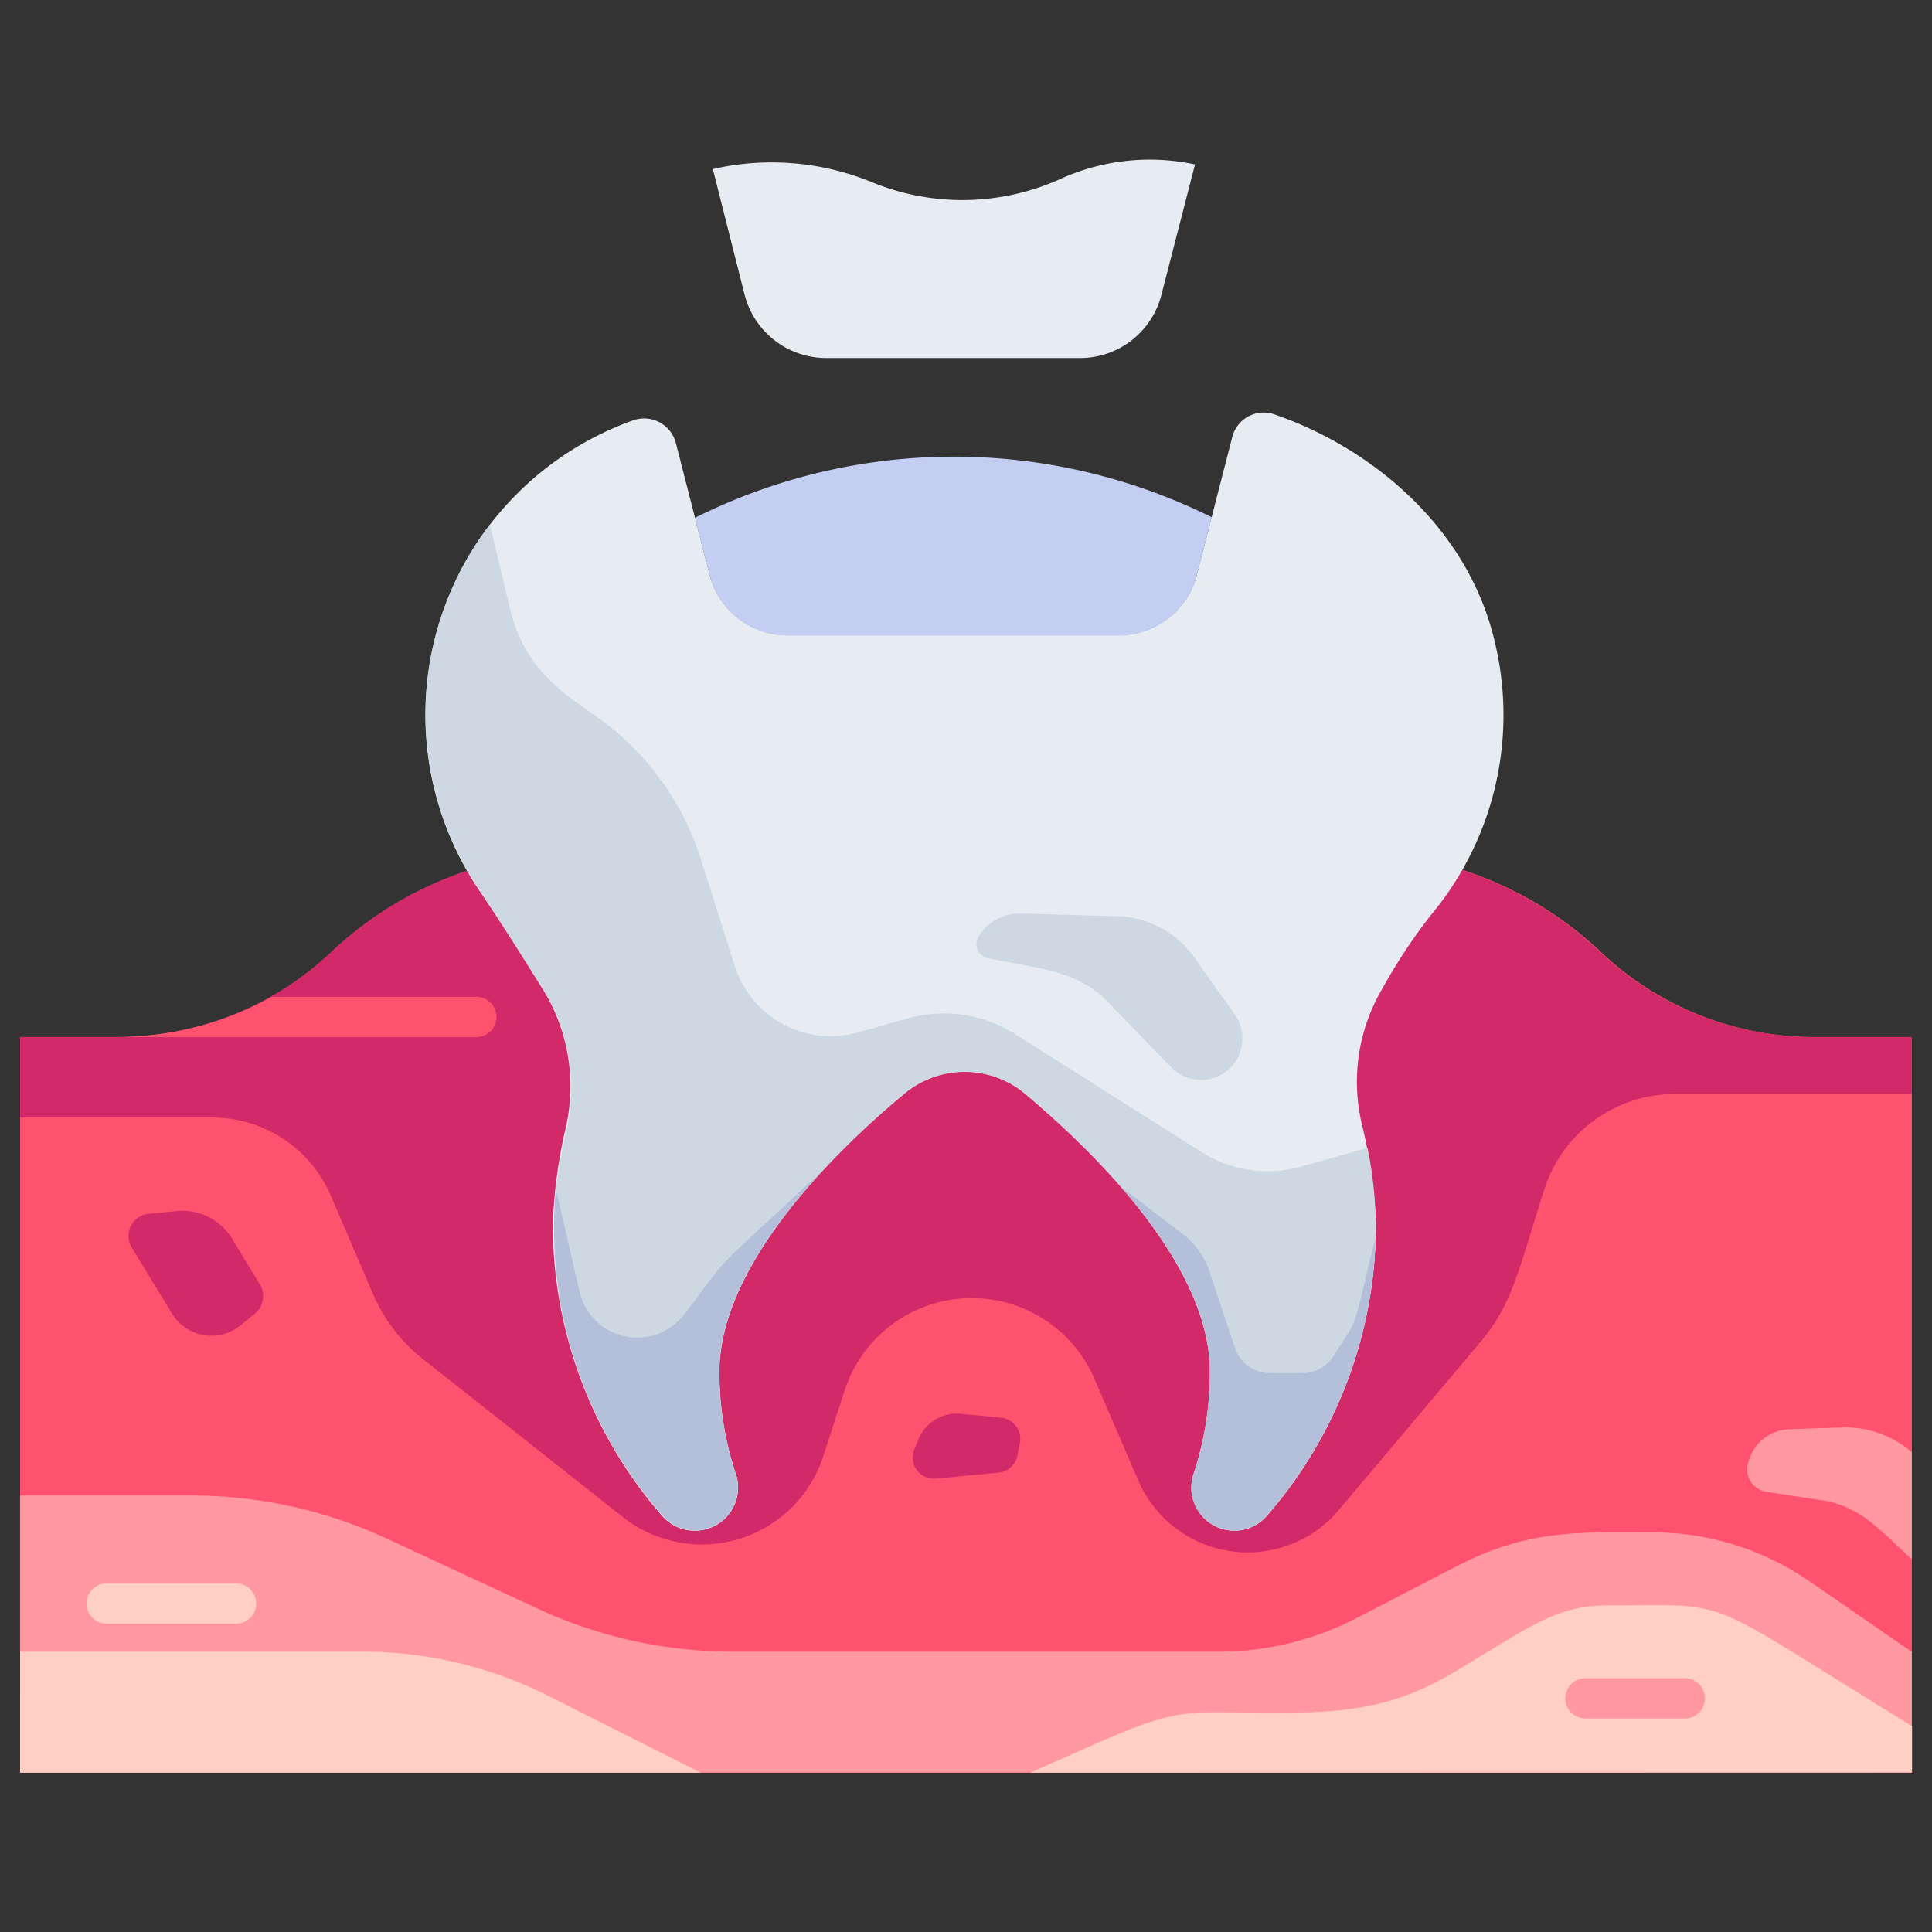
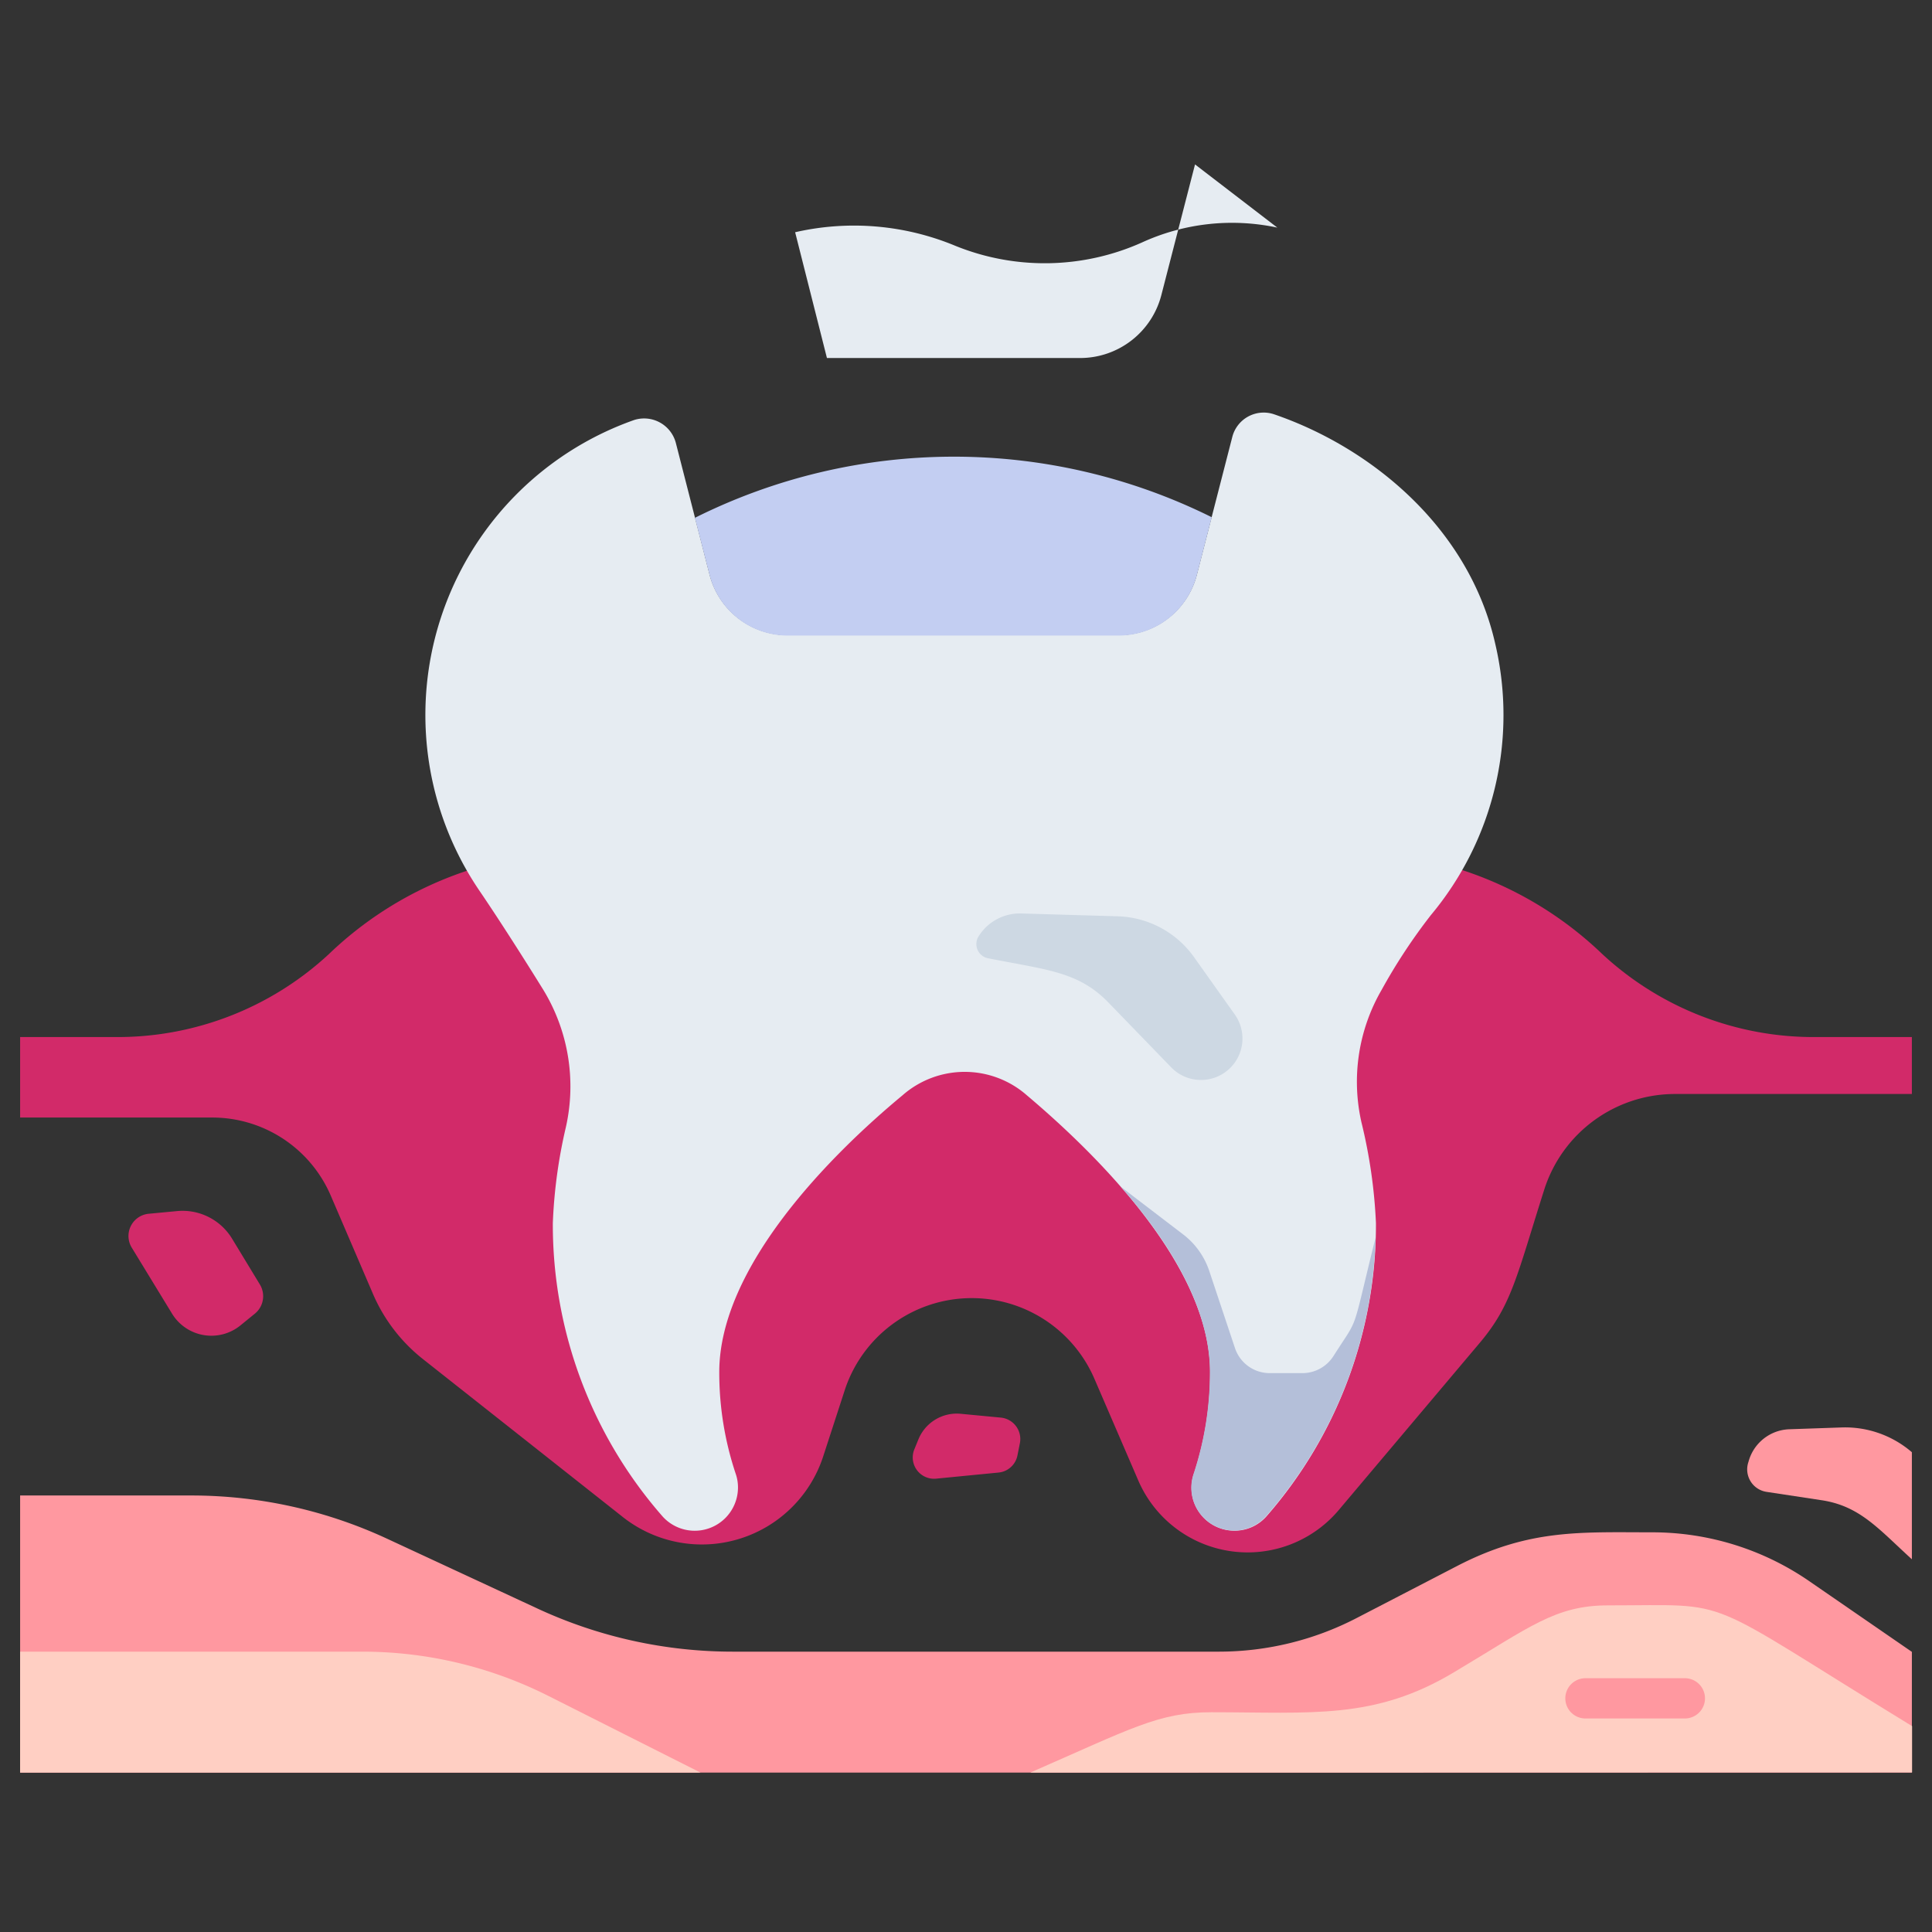
<svg xmlns="http://www.w3.org/2000/svg" height="512" viewBox="0 0 96 96" width="512">
  <rect x="0" y="0" width="96" height="96" fill="#333333" stroke="none" />
  <g id="Tooth_Filling" data-name="Tooth Filling">
-     <path d="m90.35 51.53a15.42 15.42 0 0 1 -10.69-4.12 18.18 18.18 0 0 0 -12.66-5.07h-38a18.18 18.18 0 0 0 -12.62 5.07 15.42 15.42 0 0 1 -10.73 4.12h-4.65v36.55h94v-36.55z" fill="#ff526e" />
    <path d="m82.13 76.14c-3.59 0-6.14-.18-9.72 1.67l-5 2.59a14.88 14.88 0 0 1 -6.86 1.67h-24.12a23.06 23.06 0 0 1 -9.74-2.15l-7.43-3.45a23.1 23.1 0 0 0 -9.74-2.16h-8.52v13.77h94v-6l-5.08-3.5a13.73 13.73 0 0 0 -7.79-2.44z" fill="#ff98a0" />
    <path d="m95 51.53v2.83h-11.76a6.82 6.82 0 0 0 -6.51 4.76c-1.36 4.28-1.61 5.71-3.18 7.58l-7 8.3a5.92 5.92 0 0 1 -10-1.46l-2.2-5.1a6.64 6.64 0 0 0 -12.35.56l-1.09 3.35a6.34 6.34 0 0 1 -10 3l-9.91-7.83a8.3 8.3 0 0 1 -2.49-3.28l-2.07-4.82a6.41 6.41 0 0 0 -5.89-3.89h-9.55v-4h4.64a15.44 15.44 0 0 0 10.7-4.12 18.18 18.18 0 0 1 12.66-5.07h38a18.18 18.18 0 0 1 12.62 5.07 15.44 15.44 0 0 0 10.7 4.12z" fill="#d22a69" />
    <path d="m1 82.07h17a20.52 20.52 0 0 1 9.23 2.19l7.58 3.82h-33.81z" fill="#ffcfc3" />
    <path d="m11.52 61.53 1.39 2.29a1.12 1.12 0 0 1 -.24 1.45l-.7.57a2.29 2.29 0 0 1 -3.43-.58l-1.99-3.26a1.11 1.11 0 0 1 .85-1.69l1.38-.13a2.88 2.88 0 0 1 2.74 1.35z" fill="#d22a69" />
    <path d="m51.19 88.08c5-2.18 6.38-3 9-3 5 0 8.11.39 12.08-2 3.73-2.22 5-3.31 7.63-3.31 6.43 0 4.36-.58 15.11 6v2.3z" fill="#ffcfc3" />
    <path d="m95 77.48c-1.67-1.52-2.59-2.66-4.52-2.94l-2.7-.41a1.13 1.13 0 0 1 -.9-1.49 2.18 2.18 0 0 1 2-1.62l2.61-.09a5.08 5.08 0 0 1 3.51 1.23z" fill="#ff98a0" />
    <path d="m45.44 72 .2-.49a2.06 2.06 0 0 1 2.09-1.26l2 .19a1.07 1.07 0 0 1 .95 1.26l-.12.6a1.06 1.06 0 0 1 -.94.87l-3.07.3a1.06 1.06 0 0 1 -1.11-1.47z" fill="#d22a69" />
-     <path d="m24.67 50.53a1 1 0 0 1 -1 1h-18a16 16 0 0 0 7.84-2h10.16a1 1 0 0 1 1 1z" fill="#ff526e" />
-     <path d="m11.73 80.68h-6.43a1 1 0 1 1 0-2h6.43a1 1 0 1 1 0 2z" fill="#ffcfc3" />
    <path d="m83.72 85.39h-4.94a1 1 0 0 1 0-2h4.94a1 1 0 0 1 0 2z" fill="#ff98a0" />
    <path d="m71.1 45.47a28.23 28.23 0 0 0 -2.45 3.72 9.11 9.11 0 0 0 -1 6.58 25.75 25.75 0 0 1 .72 5 22 22 0 0 1 -5.46 14.6 2.11 2.11 0 0 1 -1.59.69 2.13 2.13 0 0 1 -2-2.82 16.11 16.11 0 0 0 .81-5.06c0-5.21-5.49-10.7-9.1-13.75a4.68 4.68 0 0 0 -6.19 0c-3.62 3-9.1 8.54-9.1 13.75a15.83 15.83 0 0 0 .82 5.06 2.06 2.06 0 0 1 .11.68 2.15 2.15 0 0 1 -3.73 1.45 22 22 0 0 1 -5.47-14.6 25.09 25.09 0 0 1 .65-4.77 9.22 9.22 0 0 0 -1.12-6.81c-1.12-1.81-2.35-3.72-3.19-4.95a15.54 15.54 0 0 1 7.7-23.37 1.63 1.63 0 0 1 2.07 1.13l1.68 6.56a4 4 0 0 0 3.85 3h16.51a4 4 0 0 0 3.85-3l1.76-6.84a1.61 1.61 0 0 1 2.06-1.14c4.84 1.65 9.71 5.64 11.01 11.42a15.5 15.5 0 0 1 -3.2 13.47z" fill="#e6ecf2" />
-     <path d="m59.38 8.17-1.67 6.48a4.17 4.17 0 0 1 -4.05 3.14h-12.57a4.19 4.19 0 0 1 -4.09-3.14l-1.58-6.25a13.12 13.12 0 0 1 7.95.67 11.82 11.82 0 0 0 9.28-.16 10.75 10.75 0 0 1 6.73-.74z" fill="#e6ecf2" />
+     <path d="m59.38 8.17-1.67 6.48a4.17 4.17 0 0 1 -4.05 3.14h-12.57l-1.58-6.25a13.12 13.12 0 0 1 7.95.67 11.82 11.82 0 0 0 9.28-.16 10.75 10.75 0 0 1 6.73-.74z" fill="#e6ecf2" />
    <path d="m60.21 25.7-.74 2.88a4 4 0 0 1 -3.85 3h-16.51a4 4 0 0 1 -3.85-3l-.73-2.85a28.78 28.78 0 0 1 25.68-.03z" fill="#c3cef2" />
    <path d="m49.12 47.62c2.91.58 4.49.65 6 2.24l3.1 3.2a2.06 2.06 0 0 0 3.15-2.63l-2.06-2.9a4.83 4.83 0 0 0 -3.78-2l-4.8-.14a2.41 2.41 0 0 0 -2.13 1.18.72.72 0 0 0 .52 1.05z" fill="#cdd8e3" />
-     <path d="m68.36 60.77a21.94 21.94 0 0 1 -5.46 14.58 2.1 2.1 0 0 1 -1.59.7 2.13 2.13 0 0 1 -2-2.82 16.11 16.11 0 0 0 .81-5.06c0-5.08-5.22-10.49-9.1-13.75a4.68 4.68 0 0 0 -6.19 0c-3.89 3.29-9.08 8.68-9.08 13.75a16.11 16.11 0 0 0 .81 5.06 2.13 2.13 0 0 1 -2 2.82 2.06 2.06 0 0 1 -1.59-.7 21.6 21.6 0 0 1 -5.34-16.26c0-.34.36-2.24.55-3.09a9.22 9.22 0 0 0 -1.18-6.8c-1.12-1.81-2.35-3.72-3.18-5a15.52 15.52 0 0 1 .52-18.14l1 4.18c.73 3.07 2.72 4.24 4.39 5.43a13.79 13.79 0 0 1 5.09 7l1.7 5.36a5 5 0 0 0 6.07 3.28l2.53-.71a6.6 6.6 0 0 1 5.3.77l9.26 5.86a6.15 6.15 0 0 0 5 .73l3.27-.92a19.8 19.8 0 0 1 .41 3.73z" fill="#cdd8e3" />
    <g fill="#b4bfd9">
-       <path d="m40.88 58.16c-2.7 2.92-5.15 6.52-5.15 10a16.11 16.11 0 0 0 .81 5.06 2.13 2.13 0 0 1 -2 2.82 2.08 2.08 0 0 1 -1.58-.7 21.6 21.6 0 0 1 -5.34-16.26l1.17 5.07a2.94 2.94 0 0 0 5.21 1.16c2.48-3.24.85-1.54 6.88-7.15z" />
      <path d="m68.35 61.5a21.91 21.91 0 0 1 -5.45 13.85 2.1 2.1 0 0 1 -1.59.7 2.13 2.13 0 0 1 -2-2.82 16.11 16.11 0 0 0 .81-5.06c0-3.18-2-6.45-4.44-9.21l3.14 2.4a3.81 3.81 0 0 1 1.26 1.77l1.29 3.87a1.82 1.82 0 0 0 1.72 1.23h1.63a1.83 1.83 0 0 0 1.54-.85c1.32-2.08.85-.89 2.09-5.88z" />
    </g>
  </g>
</svg>